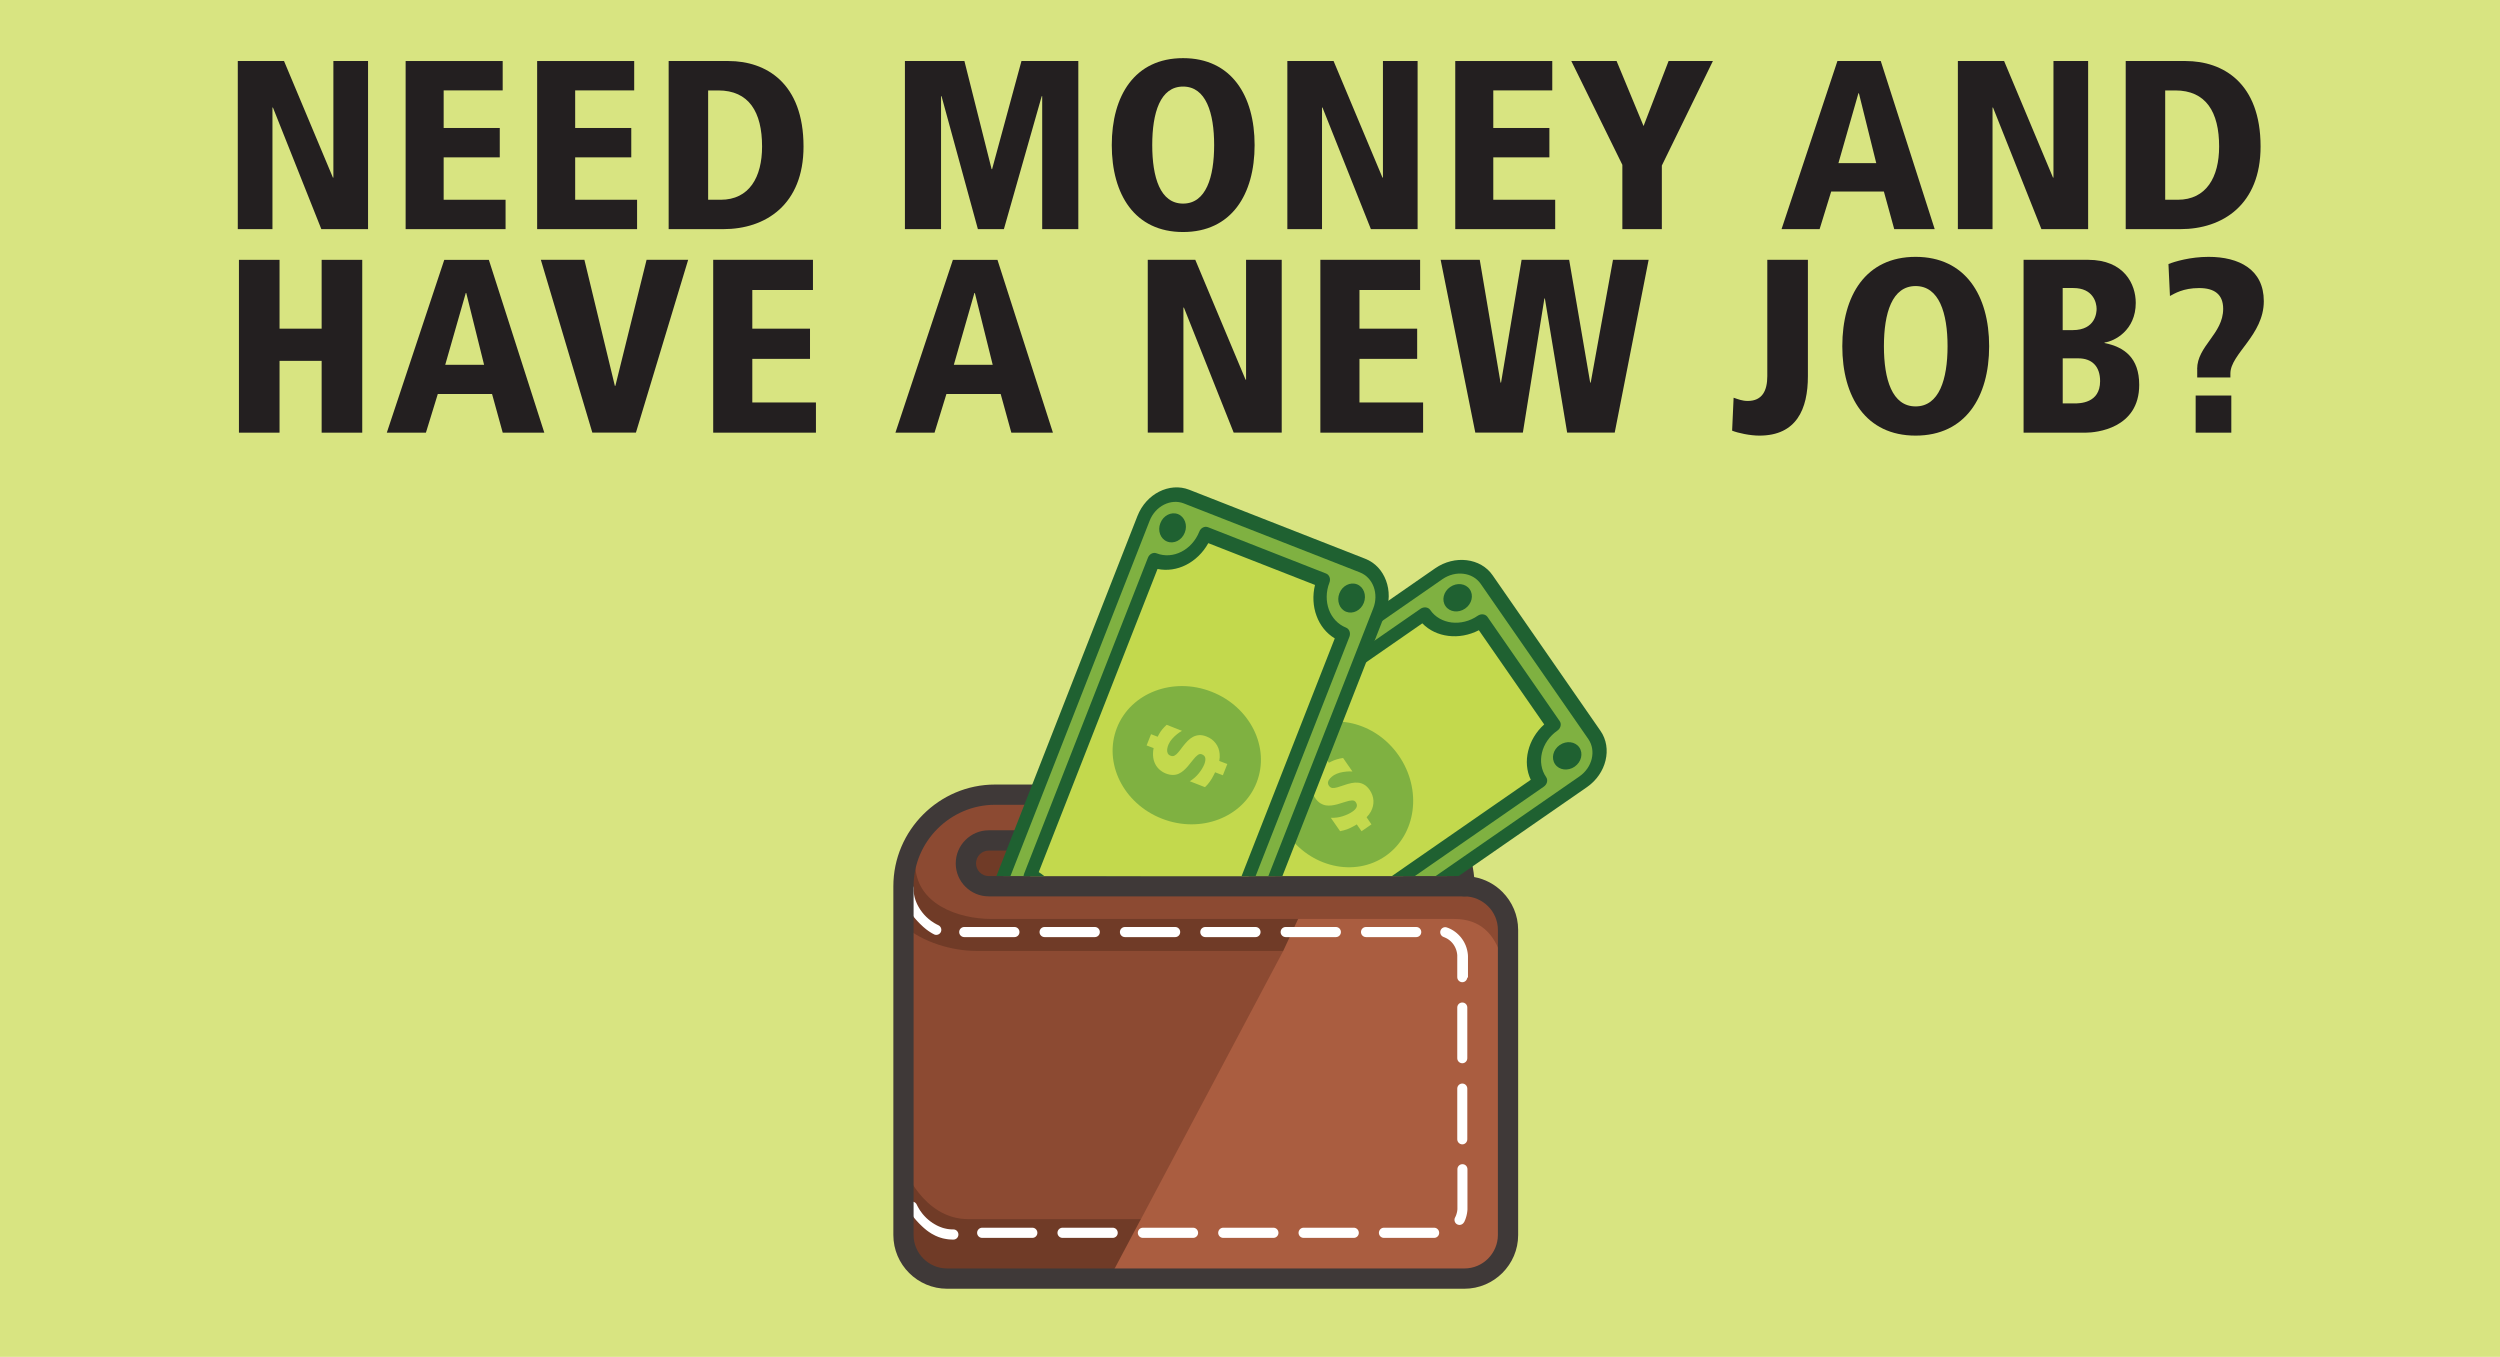
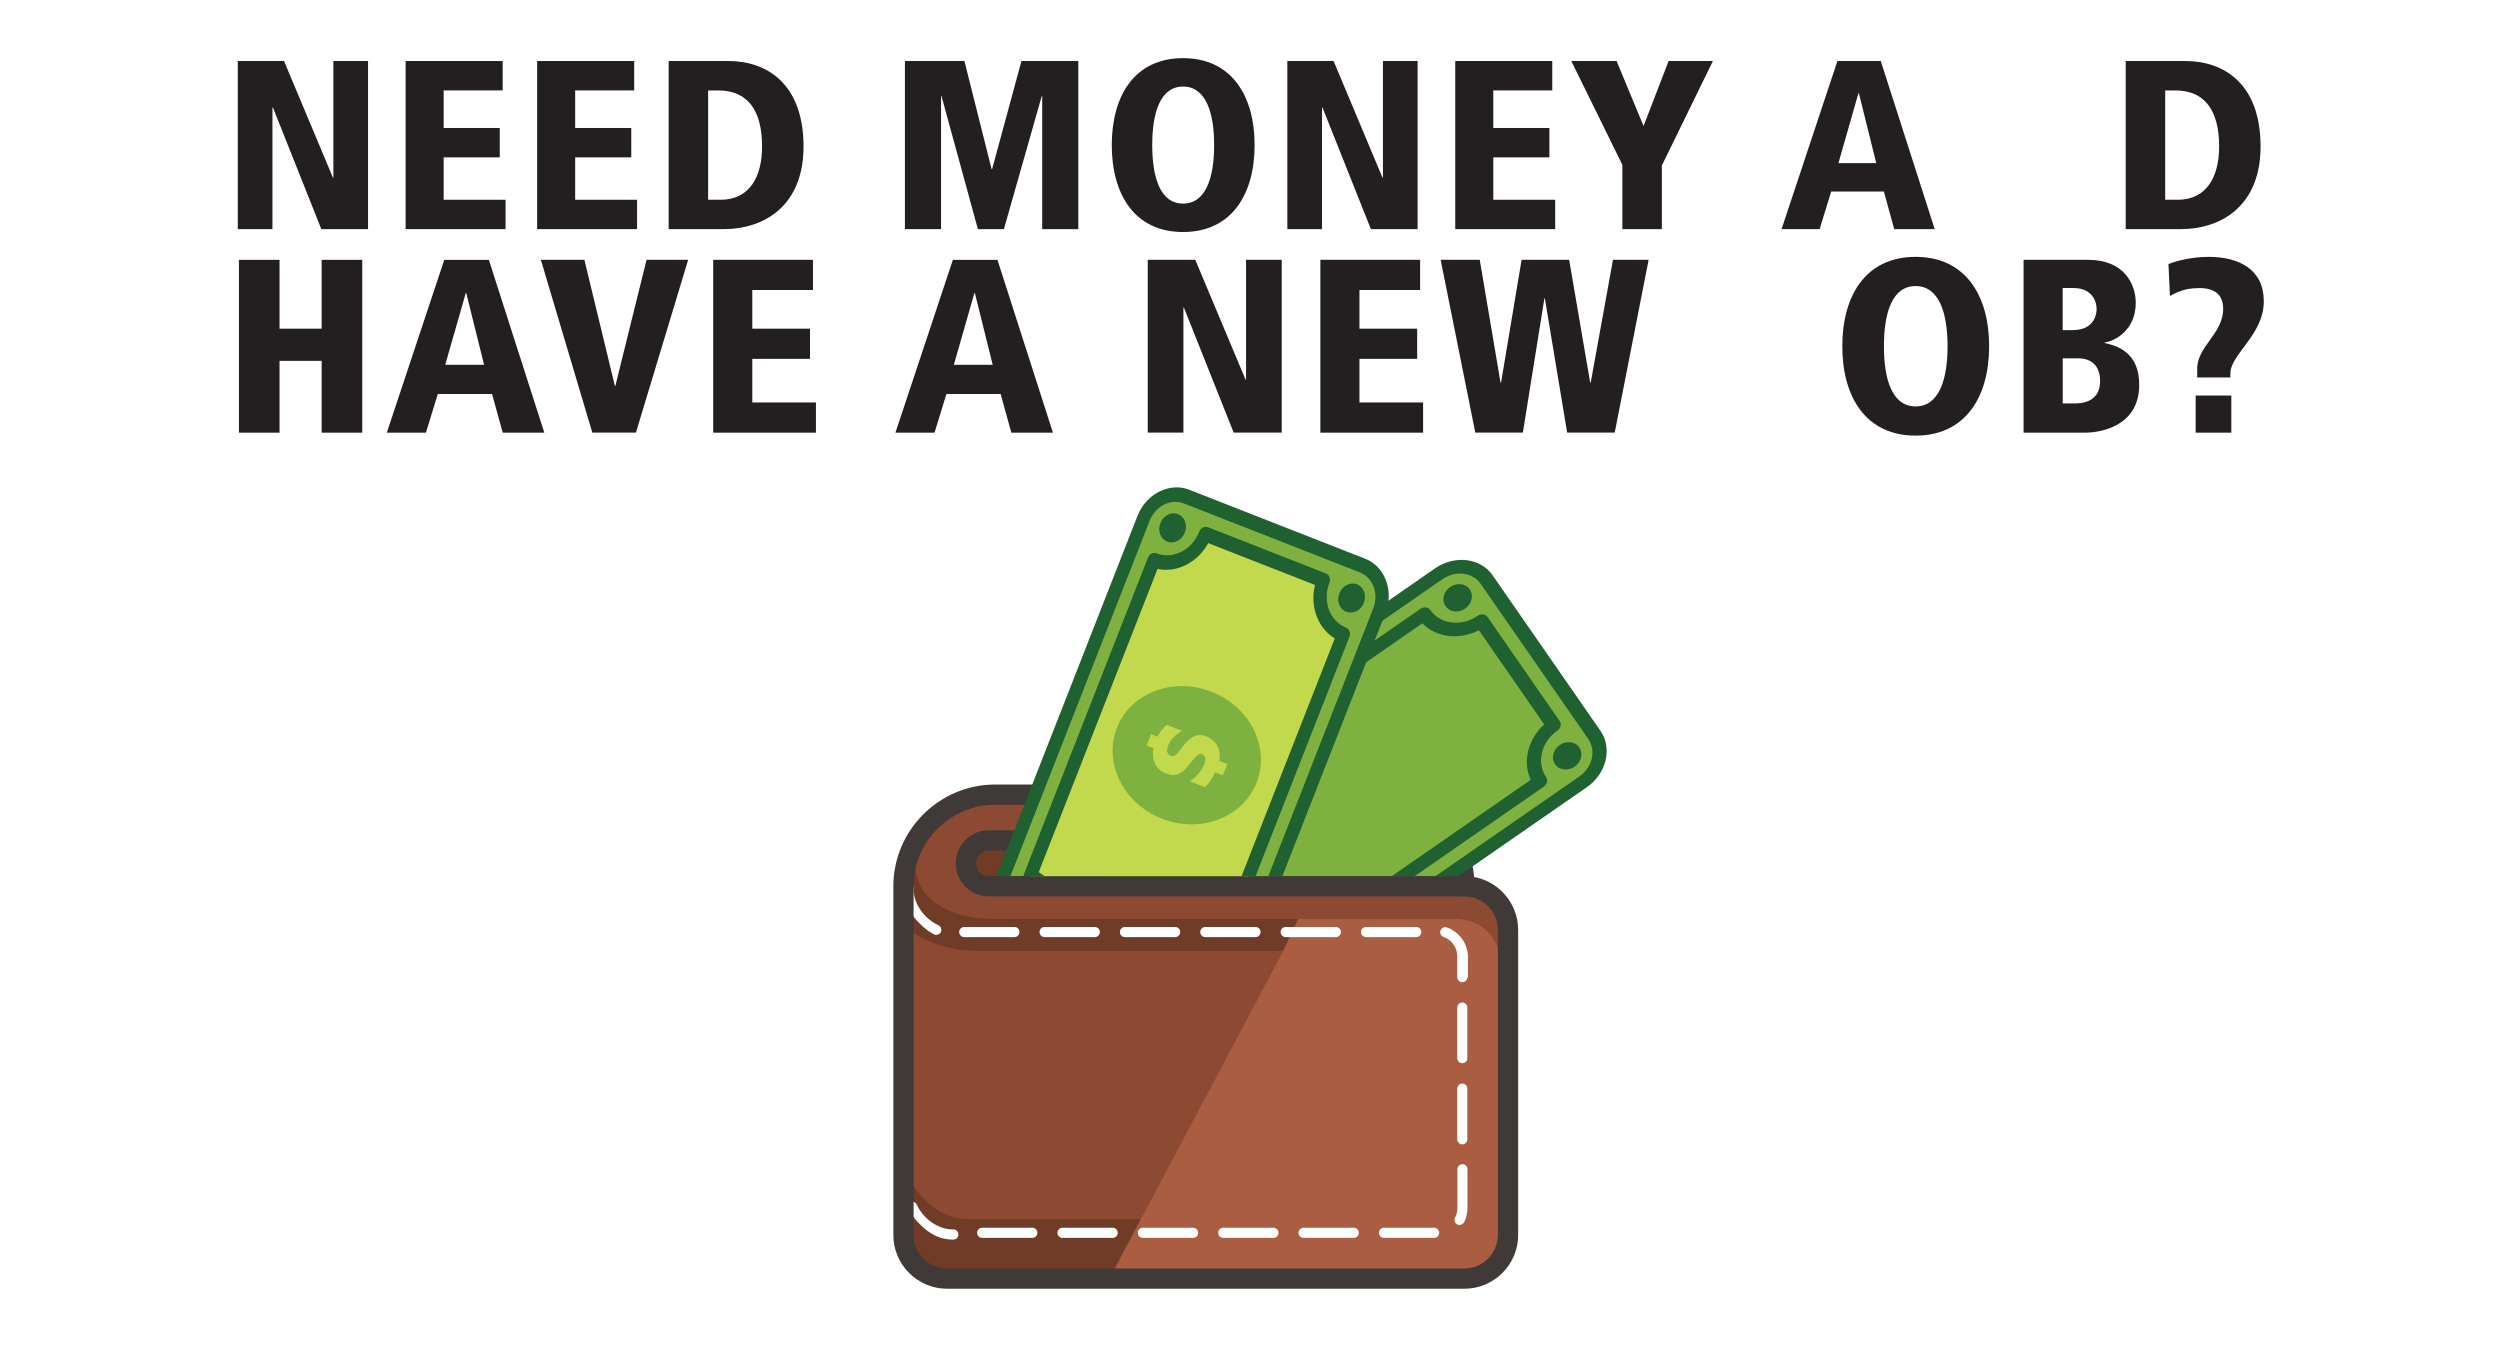
<svg xmlns="http://www.w3.org/2000/svg" id="Layer_2" viewBox="0 0 737 400">
  <defs>
    <style>.cls-1{fill:#3f3938;}.cls-2,.cls-3,.cls-4,.cls-5,.cls-6,.cls-7{fill-rule:evenodd;}.cls-2,.cls-8{fill:#1f6131;}.cls-9{fill:#fff;}.cls-3{fill:#aa5d40;}.cls-4{fill:#c3d94d;}.cls-10{fill:#d8e481;}.cls-5{fill:#703b27;}.cls-6{fill:#7fb141;}.cls-7{fill:#8c4a32;}.cls-11{fill:#231f20;}</style>
  </defs>
-   <rect class="cls-10" width="737" height="400" />
  <g>
    <path class="cls-3" d="m431.7,261.27c7.08,0,12.87,5.79,12.87,12.86v89.96c0,7.06-5.79,12.86-12.87,12.86h-152.49c-7.08,0-12.86-5.79-12.86-12.86v-102.81h0c0-14.86,12.14-27.02,27-27.02h111.35c14.84,0,27,12.16,27,27.02h0Z" />
    <path class="cls-5" d="m327.03,376.94h-47.82c-7.08,0-12.86-5.79-12.86-12.86v-41.05l63.27,19.24,6.71,17.12-9.31,17.55Z" />
    <path class="cls-5" d="m266.36,283.73v-22.46h0c0-5.15,1.45-9.97,3.97-14.07l3,6.05s1.8,13.81,13.98,13.81h97.17l-6.18,13.26-16.22,4.12s-67.22,4.49-95.71-.72h0Z" />
    <path class="cls-7" d="m266.36,343.96v-71.12c5.65,5.02,14.46,7.49,21.41,7.49h90.53l-41.95,79.07h-50.91c-13.44,0-19.07-15.43-19.07-15.43h0Z" />
    <path class="cls-7" d="m431.7,261.27c7.08,0,12.87,5.79,12.87,12.86v27.81c0-12.64-.26-31.03-15.82-31.03h-136.43c-9.89,0-22.51-4.43-22.51-16.39,0-7.04,7.32-19.2,17.51-19.57,1.99-.07,3.95-.7,6.03-.7h111.35c14.84,0,27,12.16,27,27.02h0Z" />
    <path class="cls-5" d="m292.91,248.16h123.72c3.62,0,6.57,2.96,6.57,6.58h0c0,3.6-2.94,6.57-6.57,6.57h-123.72c-3.6,0-6.57-2.96-6.57-6.57h0c0-3.62,2.96-6.58,6.57-6.58h0Z" />
    <path class="cls-9" d="m266.36,261.92c0-.83.66-1.49,1.47-1.49s1.49.66,1.49,1.49v.59l.02.07v.2l.02.07v.15l.02.07v.07l.02.07v.13l.02.07v.07l.02.07.02.07v.07l.02.06v.07l.02.07.02.07.02.07v.06l.02.07.02.07.02.07v.06l.02.07.02.07.02.06.02.07.02.07.02.07.02.06.02.07.02.07.02.06.02.07.02.06.02.07.02.07.02.06.04.07.02.06.02.07.02.07.04.06.02.07.02.06.02.07.04.06.02.07.04.06.02.07.02.06.04.07.02.06.04.07.02.06.04.06.02.07.04.06.02.07.04.06.04.06.02.07.04.06.04.06.02.07.04.06.04.06.04.07.02.06.04.06.04.07.04.06.04.06.04.06.04.06.02.07.04.06.04.06.04.06.04.06.04.06.04.06.04.07.04.06.06.06.04.06.04.06.04.06.04.06.04.06.04.06.06.06.04.06.04.06.04.06.06.06.04.06.04.06.04.04.06.06.04.06.06.06.04.06.04.06.06.06.04.04.06.06.04.06.06.06.04.04.06.06.04.06.06.04.04.06.06.06.06.04.04.06.06.06.04.04.06.06.06.04.04.06.06.04.06.06.06.04.04.06.06.04.06.06.06.04.04.06.06.04.06.04.06.06.06.04.06.04.06.06.06.04.04.04.06.06.06.04.06.04.06.04.06.04.06.06.06.04.06.04.06.04.06.04.06.04.07.04.06.04.06.04.06.04.06.04.06.04.06.04.06.04.07.04.06.04.06.04.06.04.06.04.07.02.06.04.06.04.06.04.07.02.06.04.06.04.07.04.06.02.06.04.07.02.06.04.06.04.07.02.06.04.07.02.02.02c.75.33,1.09,1.21.77,1.97-.33.75-1.21,1.1-1.97.77l-.02-.02-.07-.04-.09-.04-.07-.04-.07-.04-.09-.04-.07-.04-.07-.04-.07-.04-.07-.04-.09-.04-.07-.06-.07-.04-.07-.04-.07-.04-.07-.04-.07-.06-.07-.04-.07-.04-.07-.06-.09-.04-.06-.06-.09-.04-.07-.06-.06-.04-.07-.04-.07-.06-.07-.06-.07-.04-.07-.06-.07-.04-.07-.06-.07-.06-.06-.04-.07-.06-.07-.06-.07-.06-.06-.04-.07-.06-.07-.06-.07-.06-.06-.06-.07-.06-.07-.04-.06-.06-.07-.06-.06-.06-.07-.06-.06-.06-.07-.06-.07-.07-.06-.06-.07-.06-.06-.06-.06-.06-.07-.06-.06-.06-.07-.06-.06-.07-.06-.06-.07-.06-.06-.06-.06-.07-.07-.06-.06-.06-.06-.07-.06-.06-.06-.07-.07-.06-.06-.06-.06-.07-.06-.06-.06-.07-.06-.06-.06-.07-.06-.06-.06-.07-.06-.07-.06-.06-.06-.07-.06-.06-.06-.07-.06-.07-.06-.06-.06-.07-.04-.07-.06-.07-.06-.06-.06-.07-.06-.07-.04-.07-.06-.07-.06-.06-.04-.07-.06-.07-.04-.07-.06-.07-.06-.07-.04-.07-.06-.07-.04-.07-.06-.07-.04-.07-.04-.07-.06-.07-.04-.07-.06-.07-.04-.07-.04-.07-.04-.07-.06-.09-.04-.07-.04-.07-.04-.07-.04-.07-.06-.07-.04-.09-.04-.07-.04-.07-.04-.07-.04-.09-.04-.07-.04-.07-.04-.09-.04-.07-.04-.07-.02-.09-.04-.07-.04-.09-.04-.07-.04-.07-.02-.09-.04-.07-.04-.09-.02-.07-.04-.09-.04-.07-.02-.09-.04-.07-.02-.09-.04-.07-.02-.09-.04-.07-.02-.09-.02-.09-.04-.07-.02-.09-.02-.07-.04-.09-.02-.09-.02-.07-.02-.09-.02-.09-.02-.09-.04-.07-.02-.09-.02-.09-.02-.07-.02-.09-.02-.09-.02-.09v-.07l-.02-.09-.02-.09-.02-.09-.02-.09-.02-.09v-.07l-.02-.09-.02-.09v-.09l-.02-.09v-.09l-.02-.09v-.09l-.02-.07v-.09l-.02-.09v-.09l-.02-.09v-.28l-.02-.09v-.64Zm1.2,94.42c-.33-.75,0-1.64.75-1.97.74-.33,1.62,0,1.95.75l.02.04.04.07.02.06.04.07.02.06.04.06.04.07.02.06.04.06.04.07.02.06.04.06.04.07.04.06.02.06.04.07.04.06.04.06.04.06.04.07.04.06.02.06.04.06.04.06.04.06.04.07.04.06.04.06.04.06.04.06.06.06.04.06.04.06.04.06.04.06.04.06.04.06.06.06.04.06.04.06.04.06.06.06.04.06.04.06.04.06.06.06.04.06.06.04.04.06.04.06.06.06.04.06.06.04.04.06.06.06.04.06.06.04.04.06.06.06.04.04.06.06.06.06.04.04.06.06.04.06.06.04.06.06.04.04.06.06.06.04.06.06.04.04.06.06.06.04.06.04.04.06.06.04.06.06.06.04.06.04.06.06.06.04.06.04.04.06.06.04.06.04.06.04.06.06.06.04.06.04.06.04.06.04.06.04.06.04.06.04.07.06.06.04.06.04.06.04.06.04.06.04.06.04.06.02.07.04.06.04.06.04.06.04.06.04.07.04.06.02.06.04.06.04.07.04.06.02.06.04.07.04.06.04.06.02.07.04.06.02.06.04.07.04.06.02.07.04.06.02.06.04.07.02.06.02.07.04.06.02.07.04.06.02.07.02.06.04.07.02.06.02.07.02.06.04.07.02.06.02.07.02.07.02.06.04.07.02.06.02.07.02.07.02.06.02.07.02.07.02.06.02.07.02.06.02h.07l.07.02.07.02.06.02.07.02h.07l.06.02.07.02.07.02h.07l.07.02.06.02h.07l.07.02h.07l.06.02h.07l.07.02h.07l.07.02h.13l.07.02h.15l.07.02h.22l.06.02h.59c.81,0,1.47.68,1.47,1.51s-.66,1.49-1.47,1.49h-.35l-.09-.02h-.37l-.09-.02h-.17l-.09-.02h-.18l-.09-.02h-.09l-.09-.02h-.09l-.07-.02-.09-.02h-.09l-.09-.02-.09-.02h-.07l-.09-.02-.09-.02-.09-.02-.09-.02h-.07l-.09-.02-.09-.02-.07-.02-.09-.02-.09-.02-.09-.02-.07-.02-.09-.02-.09-.04-.07-.02-.09-.02-.07-.02-.09-.02-.09-.04-.07-.02-.09-.02-.07-.04-.09-.02-.09-.04-.07-.02-.09-.02-.07-.04-.09-.02-.07-.04-.09-.04-.07-.02-.07-.04-.09-.04-.07-.02-.09-.04-.07-.04-.07-.02-.09-.04-.07-.04-.09-.04-.07-.04-.07-.04-.07-.04-.09-.04-.07-.04-.07-.04-.09-.04-.07-.04-.07-.04-.07-.04-.07-.04-.09-.04-.07-.04-.07-.04-.07-.06-.07-.04-.07-.04-.07-.04-.07-.06-.07-.04-.07-.04-.09-.06-.06-.04-.09-.06-.07-.04-.06-.06-.07-.04-.07-.06-.07-.04-.07-.06-.07-.04-.07-.06-.07-.06-.07-.04-.06-.06-.07-.06-.07-.06-.07-.04-.06-.06-.07-.06-.07-.06-.07-.06-.06-.04-.07-.06-.07-.06-.06-.06-.07-.06-.06-.06-.07-.06-.06-.06-.07-.06-.07-.06-.06-.06-.07-.06-.06-.06-.06-.07-.07-.06-.06-.06-.07-.06-.06-.06-.06-.07-.07-.06-.06-.06-.06-.06-.07-.07-.06-.06-.06-.06-.06-.07-.06-.06-.07-.07-.06-.06-.06-.07-.06-.06-.06-.07-.06-.06-.06-.07-.06-.06-.06-.07-.06-.06-.06-.07-.06-.06-.06-.07-.06-.07-.06-.06-.06-.07-.06-.07-.04-.07-.06-.06-.06-.07-.06-.07-.06-.07-.04-.06-.06-.07-.06-.07-.04-.07-.06-.07-.04-.07-.06-.07-.06-.07-.04-.07-.06-.07-.04-.07-.06-.07-.04-.07-.04-.07-.06-.07-.04-.07-.06-.07-.04-.07-.04-.07-.04-.07-.06-.07-.04-.07-.04-.09-.04-.07-.04-.07-.06-.07-.04-.07-.04-.09-.04-.07-.04-.07-.04-.07-.04-.09-.04-.07-.04-.07-.02-.06Zm21.98,8.59c-.83,0-1.49-.68-1.49-1.49s.66-1.51,1.49-1.51h14.81c.81,0,1.47.68,1.47,1.51s-.66,1.49-1.47,1.49h-14.81Zm23.69,0c-.83,0-1.49-.68-1.49-1.49s.66-1.51,1.49-1.51h14.81c.81,0,1.47.68,1.47,1.51s-.66,1.49-1.47,1.49h-14.81Zm23.69,0c-.83,0-1.49-.68-1.49-1.49s.66-1.51,1.49-1.51h14.81c.81,0,1.47.68,1.47,1.51s-.66,1.49-1.47,1.49h-14.81Zm23.69,0c-.83,0-1.49-.68-1.49-1.49s.66-1.51,1.49-1.51h14.81c.81,0,1.47.68,1.47,1.51s-.66,1.49-1.47,1.49h-14.81Zm23.69,0c-.83,0-1.49-.68-1.49-1.49s.66-1.51,1.49-1.51h14.81c.81,0,1.47.68,1.47,1.51s-.66,1.49-1.47,1.49h-14.81Zm23.67,0c-.81,0-1.47-.68-1.47-1.49s.66-1.51,1.47-1.51h14.81c.83,0,1.49.68,1.49,1.51s-.66,1.49-1.49,1.49h-14.81Zm23.6-4.6c-.39.72-1.29.99-2,.61-.72-.37-.99-1.29-.63-2l.02-.04.02-.04.02-.02.02-.04.02-.04v-.02l.02-.04.02-.04.02-.02.02-.04v-.04l.02-.02.02-.04.02-.04v-.04l.02-.02.02-.04.02-.04v-.04l.02-.02.02-.04v-.04l.02-.04.02-.02v-.04l.02-.04v-.04l.02-.02.02-.04v-.04l.02-.04v-.04l.02-.02v-.04l.02-.04v-.04l.02-.04v-.04l.02-.02v-.04l.02-.04v-.04l.02-.04v-.07l.02-.02v-.04l.02-.04v-.07l.02-.04v-.07l.02-.04v-.09l.02-.04v-.11l.02-.04v-.15l.02-.04v-11.86c0-.83.66-1.49,1.49-1.49s1.47.66,1.47,1.49v11.94l-.02.06v.22l-.02.06v.11l-.02.06v.11l-.02.04v.06l-.02.06v.11l-.02.06v.06l-.02.06v.06l-.02.06-.02.06v.04l-.02.06v.06l-.02.06-.02.06v.06l-.02.06-.02.04v.06l-.02.06-.02.06-.02.06v.04l-.02.06-.02.06-.02.06-.02.06-.02.04v.06l-.02.06-.02.06-.02.04-.02.06-.02.06-.02.06-.02.04-.02.06-.02.06-.02.04-.02.06-.02.06-.02.04-.02.06-.04.04-.02.06-.02.06-.02.04-.02.06-.02.06-.04.04-.02.06-.02.04-.02.06-.04.04-.02.06-.02.04-.02.06-.02.04Zm.99-24.46c0,.81-.66,1.49-1.47,1.49s-1.49-.68-1.49-1.49v-14.95c0-.81.66-1.49,1.49-1.49s1.47.68,1.47,1.49v14.95Zm0-23.91c0,.83-.66,1.49-1.47,1.49s-1.49-.66-1.49-1.49v-14.93c0-.83.66-1.49,1.49-1.49s1.47.66,1.47,1.49v14.93Zm0-23.89c0,.81-.66,1.49-1.47,1.49s-1.49-.68-1.49-1.49v-6.57l-.02-.04v-.13l-.02-.04v-.11l-.02-.04v-.11l-.02-.04v-.06l-.02-.04v-.07l-.02-.04v-.04l-.02-.04v-.07l-.02-.02v-.04l-.02-.04v-.04l-.02-.04v-.04l-.02-.02v-.04l-.02-.04v-.04l-.02-.04v-.02l-.02-.04v-.04l-.02-.04-.02-.04v-.04l-.02-.02v-.04l-.02-.04-.02-.04v-.02l-.02-.04-.02-.04v-.02l-.02-.04-.02-.04-.02-.04v-.02l-.02-.04-.02-.04-.02-.04v-.02l-.02-.04-.02-.04-.02-.02-.02-.04v-.04l-.02-.02-.02-.04-.02-.04-.02-.02-.02-.04-.02-.04v-.02l-.02-.04-.02-.04-.02-.02-.02-.04-.02-.02-.02-.04-.02-.04-.02-.02-.02-.04-.02-.02-.02-.04-.02-.04-.02-.02-.02-.04-.02-.02-.02-.04-.02-.02-.02-.04-.02-.02-.02-.04-.02-.02-.02-.04-.02-.02-.04-.04-.02-.02-.02-.04-.02-.02-.02-.04-.02-.02-.02-.04-.04-.02-.02-.02-.02-.04-.02-.02-.02-.04-.04-.02-.02-.04-.02-.02-.02-.02-.04-.04-.02-.02-.02-.02-.02-.04-.02-.02-.04-.02-.02-.04-.02-.02-.04-.02-.02-.04-.02-.02-.04-.02-.02-.02-.02-.04-.04-.02-.02-.02-.02-.04-.04-.02-.02-.02-.04-.02-.02-.02-.02-.04-.04-.02-.02-.02-.04-.02-.02-.02-.02-.02-.04-.04-.02-.02-.04-.02-.02-.02-.04-.02-.02-.02-.04-.02-.02-.02-.04-.04-.02-.02-.04-.02-.02-.02-.04-.02-.02-.02-.04-.02-.02-.02-.04-.02-.02-.02-.04-.02-.04-.02-.02-.02-.04-.02-.02-.02-.04-.02-.04-.02-.02-.02-.04-.02h-.02l-.04-.02-.04-.02-.02-.02-.04-.02-.04-.02-.02-.02h-.04l-.04-.02-.02-.02-.04-.02-.04-.02-.02-.02h-.04l-.04-.02-.02-.02-.04-.02h-.04l-.04-.02-.02-.02h-.04l-.04-.02-.02-.02-.04-.02h-.04l-.04-.02-.02-.02h-.02c-.77-.28-1.18-1.12-.92-1.89.28-.79,1.12-1.2,1.89-.92l.04.02.06.02.06.02.04.02.06.02.06.02.04.02.06.02.06.02.04.02.06.02.04.02.06.04.04.02.06.02.06.02.04.02.06.04.04.02.06.02.04.02.06.04.04.02.06.02.04.04.06.02.06.02.04.04.04.02.06.04.04.02.06.02.04.04.04.02.06.04.04.02.06.04.04.02.04.04.06.02.04.04.04.04.06.02.04.04.04.02.06.04.04.04.04.02.06.04.04.04.04.02.04.04.04.04.06.04.04.02.04.04.04.04.04.04.06.04.04.02.04.04.04.04.04.04.04.04.04.04.04.04.04.02.04.04.04.04.04.04.06.04.02.04.04.04.04.04.04.04.04.04.04.04.04.04.04.04.04.04.04.06.04.04.04.04.04.04.04.04.02.04.04.04.04.04.04.04.04.06.02.04.04.04.04.04.04.04.02.06.04.04.04.04.02.04.04.06.04.04.02.04.04.06.04.04.02.04.04.04.02.06.04.04.04.06.02.04.04.04.02.06.04.04.02.06.04.04.02.04.04.06.02.04.02.06.04.04.02.06.04.04.02.06.02.04.04.06.02.04.02.06.02.04.04.06.02.04.02.06.02.06.04.04.02.06.02.04.02.06.02.06.02.04.04.06.02.04.02.06.02.06.02.04.02.06.02.06.02.06.02.04.02.06.02.06.02.06.02.04.02.06.02.06v.04l.02.06.02.06.02.06.02.04.02.06v.06l.02.06.02.06.02.04v.06l.02.06.02.06v.06l.02.06.02.04v.06l.02.06v.06l.02.06.02.06v.06l.02.06v.06l.02.06v.09l.02.06v.06l.02.06v.11l.02.06v.11l.02.06v.22l.02.06v6.62Zm-15.04-14.79c.81,0,1.47.66,1.47,1.49s-.66,1.49-1.47,1.49h-14.81c-.83,0-1.49-.66-1.49-1.49s.66-1.49,1.49-1.49h14.81Zm-23.69,0c.81,0,1.47.66,1.47,1.49s-.66,1.49-1.47,1.49h-14.81c-.83,0-1.49-.66-1.49-1.49s.66-1.49,1.49-1.49h14.81Zm-23.69,0c.81,0,1.47.66,1.47,1.49s-.66,1.49-1.47,1.49h-14.81c-.83,0-1.49-.66-1.49-1.49s.66-1.49,1.49-1.49h14.81Zm-23.69,0c.81,0,1.47.66,1.47,1.49s-.66,1.49-1.47,1.49h-14.81c-.83,0-1.49-.66-1.49-1.49s.66-1.49,1.49-1.49h14.81Zm-23.69,0c.81,0,1.47.66,1.47,1.49s-.66,1.49-1.47,1.49h-14.81c-.83,0-1.49-.66-1.49-1.49s.66-1.49,1.49-1.49h14.81Zm-23.69,0c.81,0,1.47.66,1.47,1.49s-.66,1.49-1.47,1.49h-14.81c-.81,0-1.49-.66-1.49-1.49s.68-1.49,1.49-1.49h14.81Z" />
    <path class="cls-1" d="m434.57,258.55c3.22.59,6.11,2.15,8.33,4.38,2.87,2.89,4.65,6.84,4.65,11.2v89.96c0,4.36-1.78,8.31-4.65,11.18-2.87,2.87-6.84,4.65-11.2,4.65h-152.49c-4.36,0-8.33-1.78-11.2-4.65-2.87-2.87-4.65-6.82-4.65-11.18v-102.81h0c0-8.26,3.38-15.76,8.81-21.19,5.44-5.44,12.93-8.81,21.19-8.81h111.35c8.24,0,15.74,3.37,21.19,8.81,4.82,4.84,8.02,11.29,8.68,18.47h0Zm4.1,8.61c-1.78-1.78-4.25-2.91-6.97-2.91-1.64,0-2.98-1.32-2.98-2.98h0c0-6.6-2.7-12.62-7.06-16.96-4.36-4.36-10.35-7.06-16.96-7.06h-111.35c-6.6,0-12.6,2.7-16.96,7.06-4.36,4.34-7.06,10.35-7.06,16.96h0v102.81c0,2.7,1.1,5.17,2.91,6.97s4.25,2.89,6.97,2.89h152.49c2.72,0,5.19-1.1,6.97-2.89s2.91-4.27,2.91-6.97v-89.96c0-2.7-1.1-5.17-2.91-6.97h0Z" />
    <path class="cls-1" d="m411.51,258.27c-.5-1.69-1.43-3.2-2.65-4.43-1.91-1.91-4.54-3.09-7.43-3.09h-109.95c-1.03,0-1.97.42-2.65,1.1-.68.7-1.1,1.64-1.1,2.67s.42,1.97,1.1,2.65c.68.68,1.62,1.1,2.65,1.1h120.03Zm1.56-8.66c2.32,2.32,3.95,5.33,4.58,8.66h14.05c1.66,0,3,1.34,3,3s-1.34,2.98-3,2.98h-140.22c-2.69,0-5.11-1.09-6.88-2.85-1.77-1.77-2.85-4.19-2.85-6.88s1.09-5.11,2.85-6.88c1.77-1.77,4.19-2.87,6.88-2.87h109.95c4.54,0,8.66,1.86,11.64,4.84h0Z" />
    <path class="cls-6" d="m324.01,238.56l101.12-70.09c4.27-2.96,10.17-1.88,13.13,2.39l31.76,45.83c2.96,4.27,1.89,10.17-2.37,13.13l-41.07,28.45h-100.38l-4.56-6.58c-2.96-4.27-1.89-10.17,2.37-13.13h0Z" />
    <path class="cls-8" d="m323.89,236.31l99.19-68.77c2.89-2,6.23-2.76,9.31-2.39,3.07.37,5.89,1.89,7.65,4.47l31.78,45.83c1.78,2.56,2.23,5.72,1.49,8.74-.72,3-2.61,5.87-5.5,7.87l-37.83,26.21h-6.77l42.39-29.37c1.91-1.32,3.16-3.22,3.64-5.2.48-2,.18-4.08-.97-5.78l-31.78-45.83c-1.18-1.69-3.03-2.7-5.06-2.94-2.04-.26-4.25.26-6.16,1.56l-99.19,68.77c-1.91,1.32-3.16,3.22-3.64,5.2-.48,2-.18,4.08.99,5.78l5.43,7.82h-5.28l-3.72-5.35c-1.78-2.57-2.23-5.72-1.49-8.74.74-3,2.63-5.87,5.52-7.87h0Z" />
-     <path class="cls-4" d="m336.5,238.83l84.49-58.58c3.55,5.11,10.63,6.4,15.73,2.85l21.3,30.71c-5.11,3.53-6.4,10.61-2.85,15.73l-41.46,28.73h-77.47l-2.57-3.72c5.09-3.55,6.38-10.61,2.83-15.73h0Z" />
    <path class="cls-8" d="m336.56,236.46l82.19-56.98c.99-.68,2.28-.53,2.89.35,1.45,2.12,3.77,3.37,6.31,3.68,2.54.29,5.3-.33,7.69-1.99.97-.68,2.26-.51,2.87.35l21.28,30.71c.61.86.31,2.13-.68,2.81-2.37,1.66-3.94,4.01-4.54,6.51-.59,2.48-.24,5.08,1.23,7.19.61.88.29,2.13-.68,2.81l-38.02,26.36h-6.77l40.94-28.38c-1.25-2.63-1.47-5.61-.77-8.48.7-2.89,2.3-5.65,4.73-7.84l-19.26-27.77c-2.89,1.49-6.05,2.04-8.98,1.67-2.94-.35-5.66-1.6-7.69-3.7l-78.9,54.7c1.25,2.63,1.47,5.61.77,8.48-.7,2.89-2.3,5.65-4.71,7.84l2.41,3.48h-5.26l-1.73-2.48c-.61-.86-.31-2.13.68-2.81,2.37-1.66,3.94-4.01,4.54-6.51.59-2.48.24-5.08-1.23-7.19-.61-.88-.29-2.13.68-2.81h0Z" />
    <path class="cls-2" d="m327.45,242.38c-1.97,1.38-2.57,3.9-1.36,5.66,1.21,1.75,3.81,2.06,5.78.7,1.97-1.36,2.59-3.9,1.36-5.65-1.21-1.77-3.79-2.08-5.78-.72h0Z" />
    <path class="cls-2" d="m427.51,173.05c1.97-1.38,4.56-1.07,5.78.7,1.21,1.75.61,4.29-1.36,5.65-1.99,1.38-4.56,1.05-5.78-.7-1.23-1.75-.61-4.29,1.36-5.65h0Z" />
    <path class="cls-2" d="m464.22,226c1.97-1.38,2.57-3.9,1.36-5.66-1.21-1.75-3.81-2.06-5.78-.7-1.97,1.36-2.57,3.9-1.36,5.65,1.21,1.77,3.81,2.08,5.78.72h0Z" />
    <path class="cls-6" d="m383.24,216.01c9.12-6.31,22.16-3.31,29.11,6.73,6.95,10.04,5.2,23.3-3.92,29.63-9.12,6.31-22.16,3.31-29.11-6.73-6.95-10.04-5.2-23.3,3.92-29.63h0Zm5.65,11l-1.25-1.82,2.92-2.02,1.2,1.71c.2-.11.42-.24.63-.35.57-.29,1.14-.51,1.73-.68.57-.17,1.18-.31,1.82-.4l2.76,3.99c-.55-.06-1.16-.04-1.8.02-.64.06-1.29.17-1.93.33-.63.17-1.21.42-1.75.74-.44.28-.81.59-1.12.94-.31.35-.51.7-.59,1.07-.07.37.02.75.28,1.12.28.39.61.59,1.01.64.4.04.9-.04,1.47-.2.57-.17,1.2-.37,1.88-.61.81-.28,1.54-.5,2.26-.64.7-.15,1.38-.18,2-.11.64.06,1.23.26,1.78.59.57.33,1.09.85,1.58,1.54.68.99,1.05,2.04,1.12,3.15.06,1.1-.2,2.17-.75,3.22-.33.61-.75,1.16-1.27,1.69l1.43,2.1-2.92,2.02-1.4-2.02c-.24.17-.5.31-.74.44-.74.42-1.43.75-2.12,1.01-.68.24-1.36.42-2.06.55l-2.74-3.95c1.21.06,2.39-.09,3.51-.46,1.14-.37,2.1-.81,2.85-1.34.61-.4,1.01-.85,1.23-1.32.2-.48.13-.97-.24-1.49-.24-.37-.63-.53-1.14-.5-.5.02-1.12.15-1.84.39-.72.22-1.53.48-2.45.75-.55.15-1.12.26-1.69.33-.57.07-1.14.07-1.69-.02-.57-.09-1.12-.31-1.66-.64-.53-.35-1.03-.86-1.51-1.54-.46-.68-.79-1.42-.96-2.23-.17-.79-.15-1.62.04-2.46.18-.83.59-1.67,1.21-2.5.26-.35.55-.68.88-1.01h0Z" />
    <path class="cls-6" d="m295.8,258.27l41.75-106.53c1.89-4.84,7.39-7.25,12.23-5.35l51.92,20.34c4.84,1.89,7.25,7.39,5.35,12.23l-31.08,79.31h-80.17Z" />
    <path class="cls-8" d="m293.74,258.27l41.58-106.16c1.29-3.27,3.64-5.78,6.4-7.17,2.76-1.4,5.94-1.71,8.85-.57l51.92,20.36c2.92,1.14,5.04,3.51,6.11,6.42,1.09,2.91,1.1,6.35-.18,9.6l-30.37,77.52h-4.14l30.92-78.92c.85-2.15.83-4.43.13-6.35-.72-1.93-2.12-3.49-4.05-4.25l-51.92-20.34c-1.93-.75-4.01-.55-5.85.37-1.82.92-3.38,2.57-4.23,4.75l-41.03,104.74h-4.14Z" />
    <path class="cls-4" d="m303.69,258.27l37-94.44c5.79,2.26,12.38-.61,14.64-6.4l34.8,13.63c-2.28,5.79.61,12.38,6.4,14.64l-28.43,72.58h-64.41Z" />
    <path class="cls-8" d="m301.91,257.56l36.49-93.12c.42-1.12,1.58-1.71,2.57-1.32,2.41.94,5.02.7,7.3-.46,2.28-1.16,4.21-3.24,5.28-5.92.42-1.12,1.58-1.71,2.57-1.32l34.8,13.65c.99.39,1.43,1.6.99,2.7-1.05,2.7-1.03,5.54-.15,7.95.88,2.39,2.65,4.34,5.04,5.3.99.39,1.43,1.6,1.01,2.7l-27.66,70.57h-4.14l27.48-70.09c-2.5-1.51-4.36-3.86-5.37-6.64-1.03-2.76-1.23-5.96-.46-9.12l-31.45-12.32c-1.58,2.85-3.9,5.06-6.53,6.4-2.63,1.34-5.59,1.8-8.44,1.21l-35.02,89.37c.59.37,1.14.75,1.66,1.2h-6.14c.02-.24.07-.48.17-.72h0Z" />
    <path class="cls-2" d="m342.08,154.21c.86-2.24,3.2-3.42,5.19-2.65,1.99.79,2.89,3.24,2,5.46-.86,2.24-3.2,3.42-5.19,2.63-1.99-.77-2.89-3.22-2-5.44h0Z" />
    <path class="cls-2" d="m402.05,177.72c.88-2.24-.02-4.69-2-5.46-1.99-.77-4.32.4-5.19,2.63-.88,2.24.02,4.69,2,5.46,2,.77,4.32-.4,5.19-2.63h0Z" />
    <path class="cls-6" d="m329.27,214.56c4.05-10.32,16.55-15.1,27.92-10.63,11.37,4.45,17.31,16.44,13.26,26.78-4.05,10.32-16.55,15.1-27.92,10.63-11.38-4.45-17.31-16.44-13.26-26.78h0Zm10.81,5.98l-2.06-.79,1.31-3.31,1.95.75c.11-.22.22-.44.33-.64.31-.57.66-1.09,1.03-1.54.39-.46.81-.9,1.29-1.34l4.52,1.78c-.48.26-.97.59-1.49,1.01-.5.4-.97.86-1.42,1.36-.42.48-.77,1.01-1.03,1.58-.22.48-.35.94-.42,1.4-.07.46-.02.86.13,1.21s.42.61.85.77c.44.17.83.17,1.2-.04.35-.18.72-.51,1.1-.97.39-.46.79-.97,1.21-1.56.51-.66,1.03-1.27,1.53-1.78.51-.51,1.05-.92,1.6-1.21.57-.29,1.18-.46,1.82-.5.64-.04,1.38.09,2.15.4,1.14.44,2.02,1.1,2.69,1.99.68.88,1.07,1.91,1.18,3.09.07.68.04,1.38-.11,2.12l2.37.92-1.31,3.31-2.28-.88c-.13.26-.26.53-.39.77-.37.75-.75,1.42-1.18,2-.42.59-.9,1.14-1.42,1.62l-4.47-1.75c1.03-.64,1.93-1.42,2.67-2.35.74-.94,1.27-1.82,1.62-2.69.26-.68.35-1.29.28-1.78-.09-.51-.42-.88-1.03-1.12-.4-.17-.81-.09-1.21.22-.42.29-.86.75-1.32,1.34-.46.59-1.01,1.27-1.62,2-.37.42-.77.83-1.2,1.21-.44.39-.92.68-1.43.94-.51.24-1.1.37-1.73.37-.63.02-1.32-.13-2.1-.42-.77-.31-1.45-.75-2.04-1.32-.59-.57-1.03-1.25-1.34-2.06-.31-.81-.44-1.73-.39-2.76.02-.44.07-.88.17-1.34h0Z" />
  </g>
  <g>
    <path class="cls-11" d="m70.1,17.99h13.63l14.41,34.36h.14V17.99h10.22v49.56h-13.77l-14.27-35.85h-.14v35.85h-10.22V17.99Z" />
    <path class="cls-11" d="m119.58,17.99h28.61v8.66h-17.4v11.08h16.54v8.66h-16.54v12.5h18.25v8.66h-29.46V17.99Z" />
    <path class="cls-11" d="m158.35,17.99h28.61v8.66h-17.4v11.08h16.54v8.66h-16.54v12.5h18.25v8.66h-29.46V17.99Z" />
    <path class="cls-11" d="m197.12,17.99h17.61c11.15,0,22.15,6.53,22.15,25.21,0,17.11-11.15,24.35-23.64,24.35h-16.12V17.99Zm11.64,40.9h3.69c8.45,0,12.21-6.67,12.21-15.69,0-10.22-3.9-16.54-12.92-16.54h-2.98v32.23Z" />
    <path class="cls-11" d="m307.24,28.35h-.14l-11.15,39.19h-7.67l-10.72-39.19h-.14v39.19h-10.65V17.99h17.54l8.02,31.88h.14l8.66-31.88h16.76v49.56h-10.65V28.35Z" />
    <path class="cls-11" d="m348.77,17.14c14.27,0,21.09,11.08,21.09,25.63s-6.82,25.63-21.09,25.63-21.02-11.08-21.02-25.63,6.74-25.63,21.02-25.63Zm0,42.88c6.75,0,9.16-7.74,9.16-17.25s-2.41-17.25-9.16-17.25-9.09,7.74-9.09,17.25,2.34,17.25,9.09,17.25Z" />
    <path class="cls-11" d="m379.51,17.99h13.63l14.41,34.36h.14V17.99h10.22v49.56h-13.77l-14.27-35.85h-.14v35.85h-10.22V17.99Z" />
    <path class="cls-11" d="m429,17.99h28.61v8.66h-17.39v11.08h16.54v8.66h-16.54v12.5h18.25v8.66h-29.46V17.99Z" />
    <path class="cls-11" d="m478.27,48.59l-15.05-30.6h13.35l7.95,19.17,7.38-19.17h13.06l-15.05,30.81v18.74h-11.64v-18.96Z" />
    <path class="cls-11" d="m555.38,56.47h-15.55l-3.41,11.08h-11.22l16.47-49.56h12.78l15.9,49.56h-11.93l-3.05-11.08Zm-7.38-28.97h-.14l-5.89,20.59h11.15l-5.11-20.59Z" />
-     <path class="cls-11" d="m577.18,17.99h13.63l14.41,34.36h.14V17.99h10.22v49.56h-13.77l-14.27-35.85h-.14v35.85h-10.22V17.99Z" />
    <path class="cls-11" d="m626.66,17.99h17.61c11.15,0,22.15,6.53,22.15,25.21,0,17.11-11.15,24.35-23.64,24.35h-16.12V17.99Zm11.64,40.9h3.69c8.45,0,12.21-6.67,12.21-15.69,0-10.22-3.9-16.54-12.92-16.54h-2.98v32.23Z" />
    <path class="cls-11" d="m94.82,106.38h-12.41v21.17h-11.97v-50.95h11.97v20.29h12.41v-20.29h11.97v50.95h-11.97v-21.17Z" />
    <path class="cls-11" d="m145.05,116.16h-15.99l-3.5,11.39h-11.53l16.94-50.95h13.14l16.35,50.95h-12.26l-3.14-11.39Zm-7.59-29.78h-.15l-6.06,21.17h11.46l-5.26-21.17Z" />
    <path class="cls-11" d="m159.43,76.59h12.85l8.98,37.16h.15l9.2-37.16h12.26l-15.4,50.95h-12.85l-15.18-50.95Z" />
    <path class="cls-11" d="m210.24,76.59h29.42v8.91h-17.88v11.39h17.01v8.91h-17.01v12.85h18.76v8.91h-30.29v-50.95Z" />
-     <path class="cls-11" d="m294.99,116.16h-15.99l-3.5,11.39h-11.53l16.94-50.95h13.14l16.35,50.95h-12.26l-3.14-11.39Zm-7.59-29.78h-.15l-6.06,21.17h11.46l-5.26-21.17Z" />
+     <path class="cls-11" d="m294.99,116.16h-15.99l-3.5,11.39h-11.53l16.94-50.95h13.14l16.35,50.95h-12.26Zm-7.59-29.78h-.15l-6.06,21.17h11.46l-5.26-21.17Z" />
    <path class="cls-11" d="m338.35,76.59h14.02l14.82,35.33h.15v-35.33h10.51v50.95h-14.16l-14.67-36.86h-.15v36.86h-10.51v-50.95Z" />
    <path class="cls-11" d="m389.23,76.59h29.42v8.91h-17.88v11.39h17.01v8.91h-17.01v12.85h18.76v8.91h-30.29v-50.95Z" />
    <path class="cls-11" d="m455.44,87.98h-.15l-6.35,39.56h-14.02l-10.22-50.95h11.53l6.13,36.21h.15l6.06-36.21h14.02l6.2,36.21h.15l6.57-36.21h10.51l-10,50.95h-14.02l-6.57-39.56Z" />
-     <path class="cls-11" d="m532.97,110.9c0,9.71-3.36,17.52-14.31,17.52-2.7,0-6.21-.73-8.03-1.46l.44-9.71c1.31.44,2.55.95,4.16.95,4.31,0,5.77-3.07,5.77-7.3v-34.31h11.97v34.31Z" />
    <path class="cls-11" d="m564.72,75.72c14.67,0,21.68,11.39,21.68,26.35s-7.01,26.35-21.68,26.35-21.61-11.39-21.61-26.35,6.93-26.35,21.61-26.35Zm0,44.09c6.93,0,9.42-7.96,9.42-17.74s-2.48-17.74-9.42-17.74-9.34,7.96-9.34,17.74,2.41,17.74,9.34,17.74Z" />
    <path class="cls-11" d="m596.55,76.59h18.98c10.73,0,14.09,7.23,14.09,12.7,0,8.1-6.28,11.32-9.2,11.68v.15c5.77,1.17,10.22,4.31,10.22,12.34,0,12.92-12.78,14.09-15.77,14.09h-18.32v-50.95Zm11.53,20.73h2.92c6.86,0,7.08-5.33,7.08-6.28,0-1.82-1.02-6.13-6.86-6.13h-3.14v12.41Zm0,21.61h3.36c1.61,0,7.67,0,7.67-6.57,0-4.45-2.48-6.72-6.42-6.72h-4.6v13.29Z" />
    <path class="cls-11" d="m647.72,108.79c0-6.79,7.67-10.37,7.67-17.74,0-4.31-2.63-6.13-7.08-6.13-4.74,0-7.23,1.61-8.61,2.34l-.44-9.42c1.82-.73,6.42-2.12,11.83-2.12,8.98,0,16.28,3.72,16.28,13.07,0,10-9.85,15.55-9.85,21.32v1.17h-9.78v-2.48Zm-.44,7.81h10.51v10.95h-10.51v-10.95Z" />
  </g>
</svg>